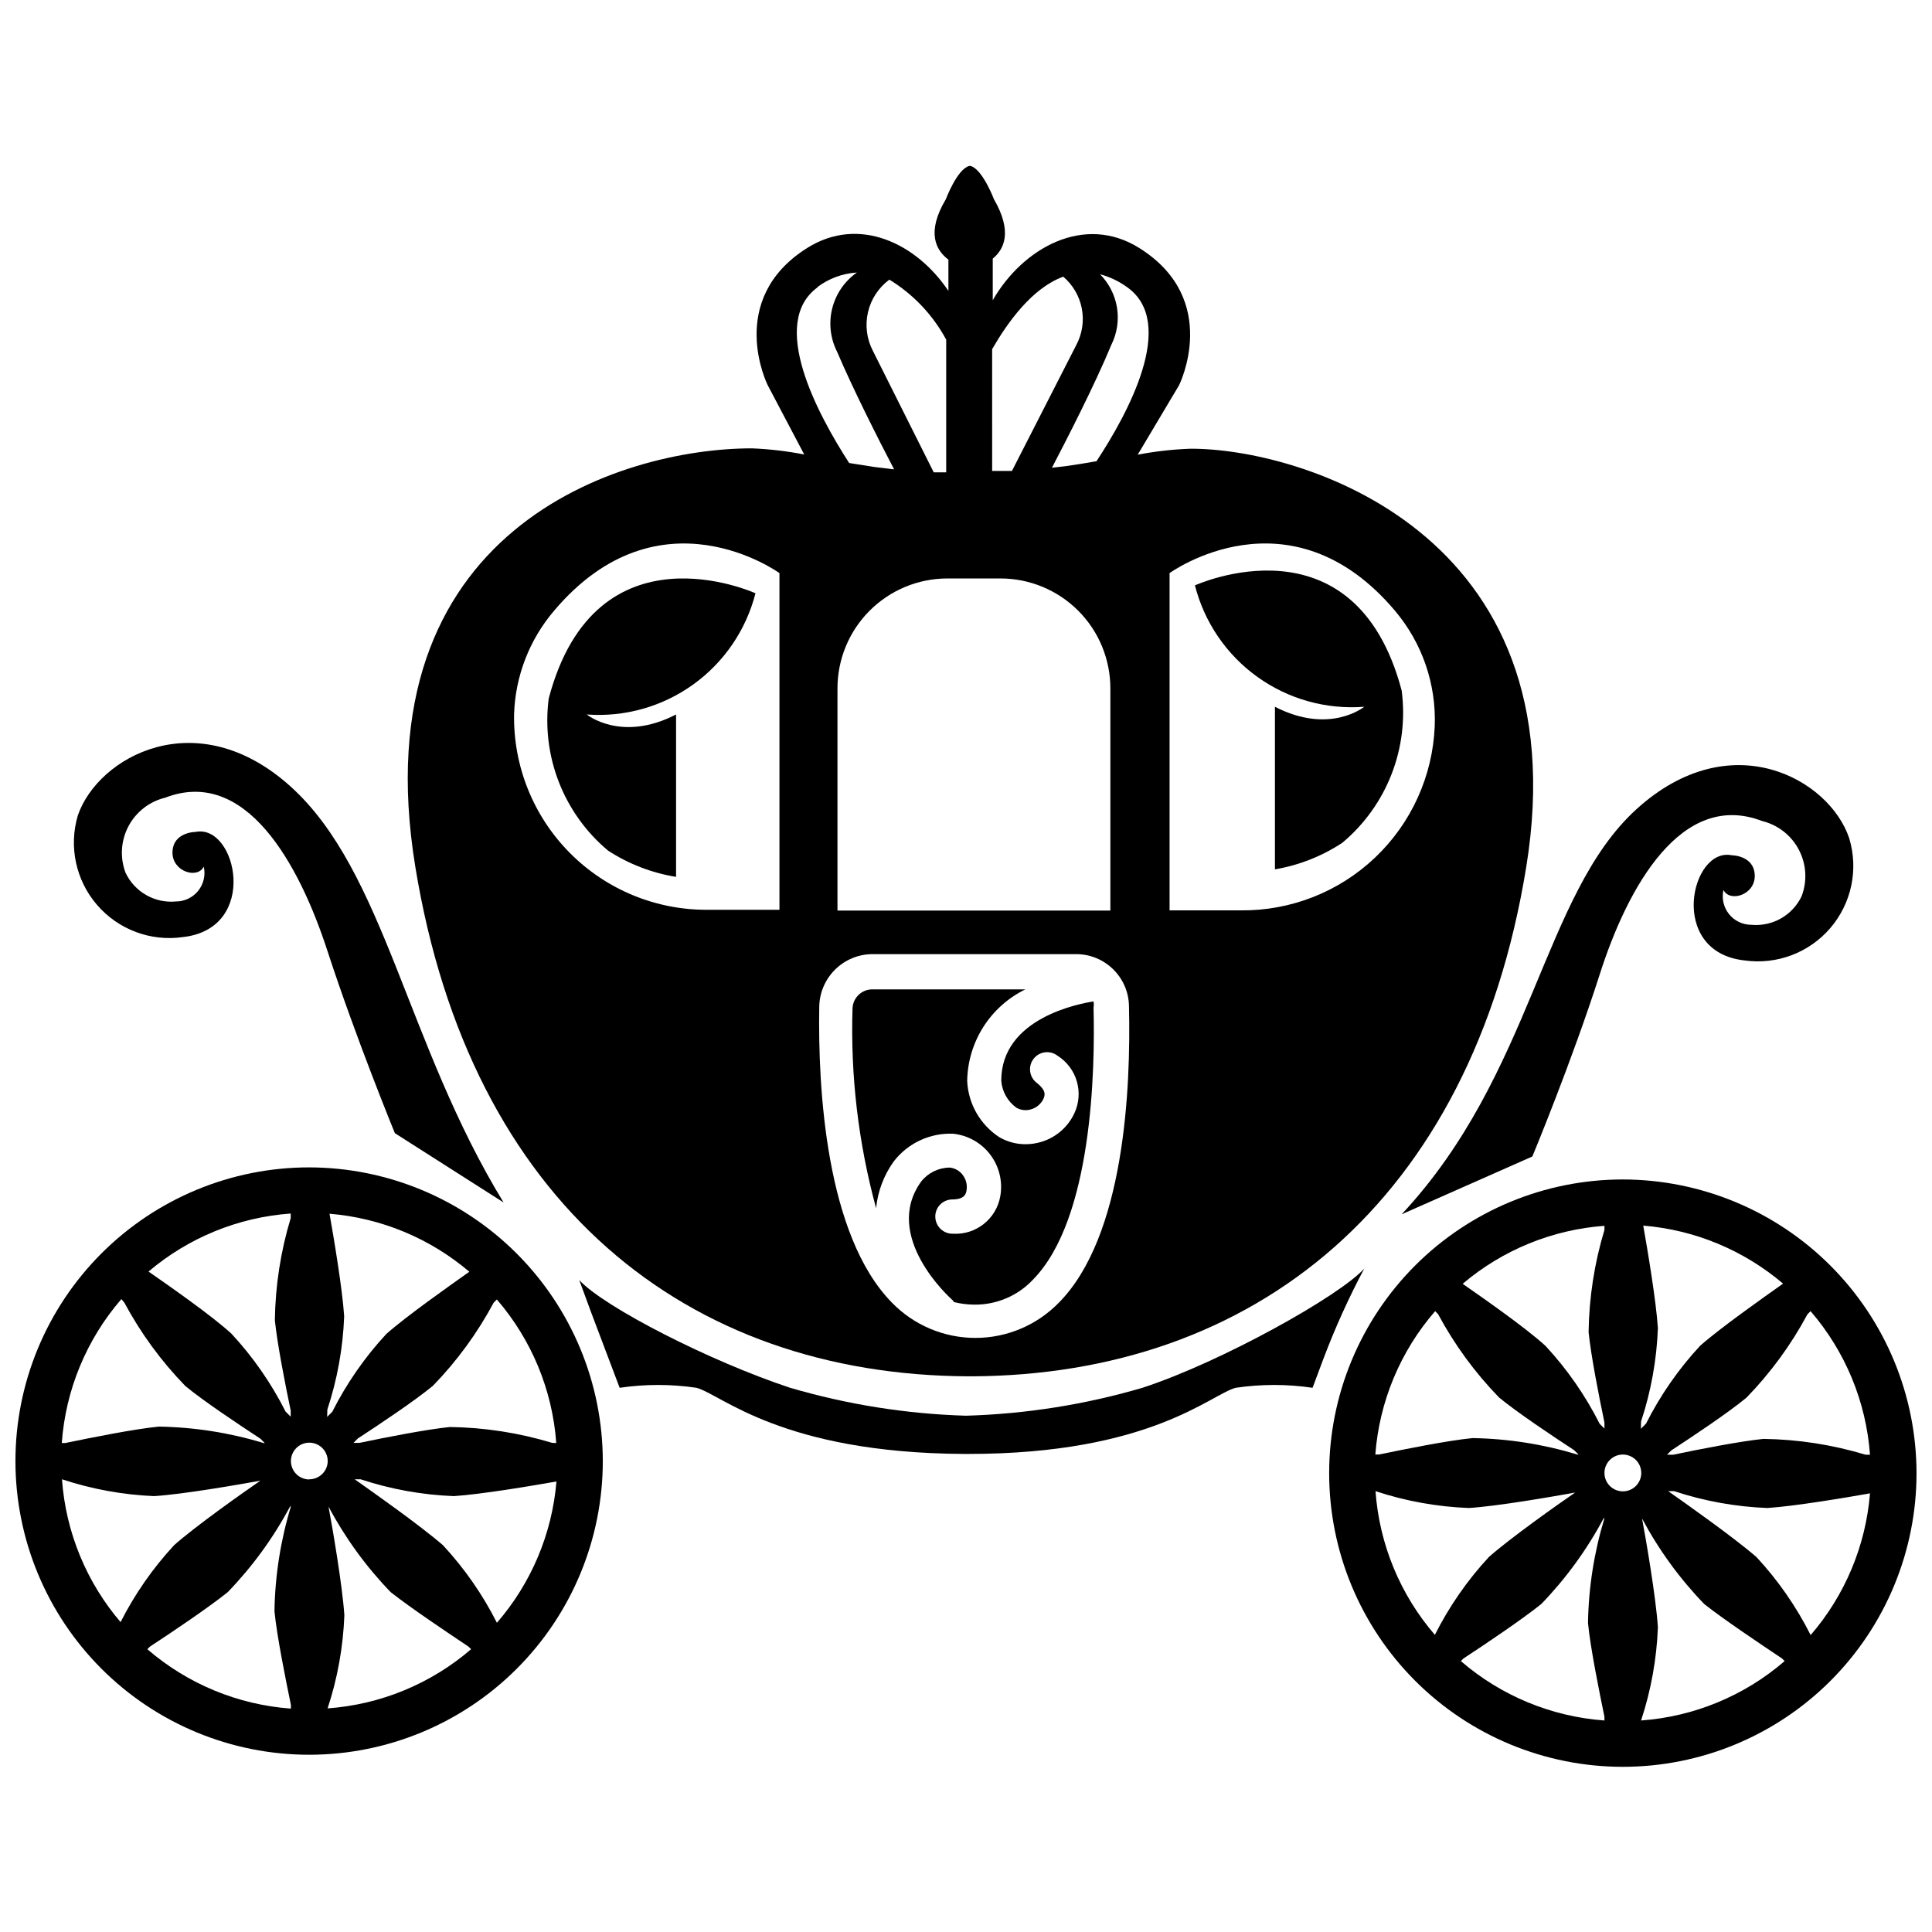
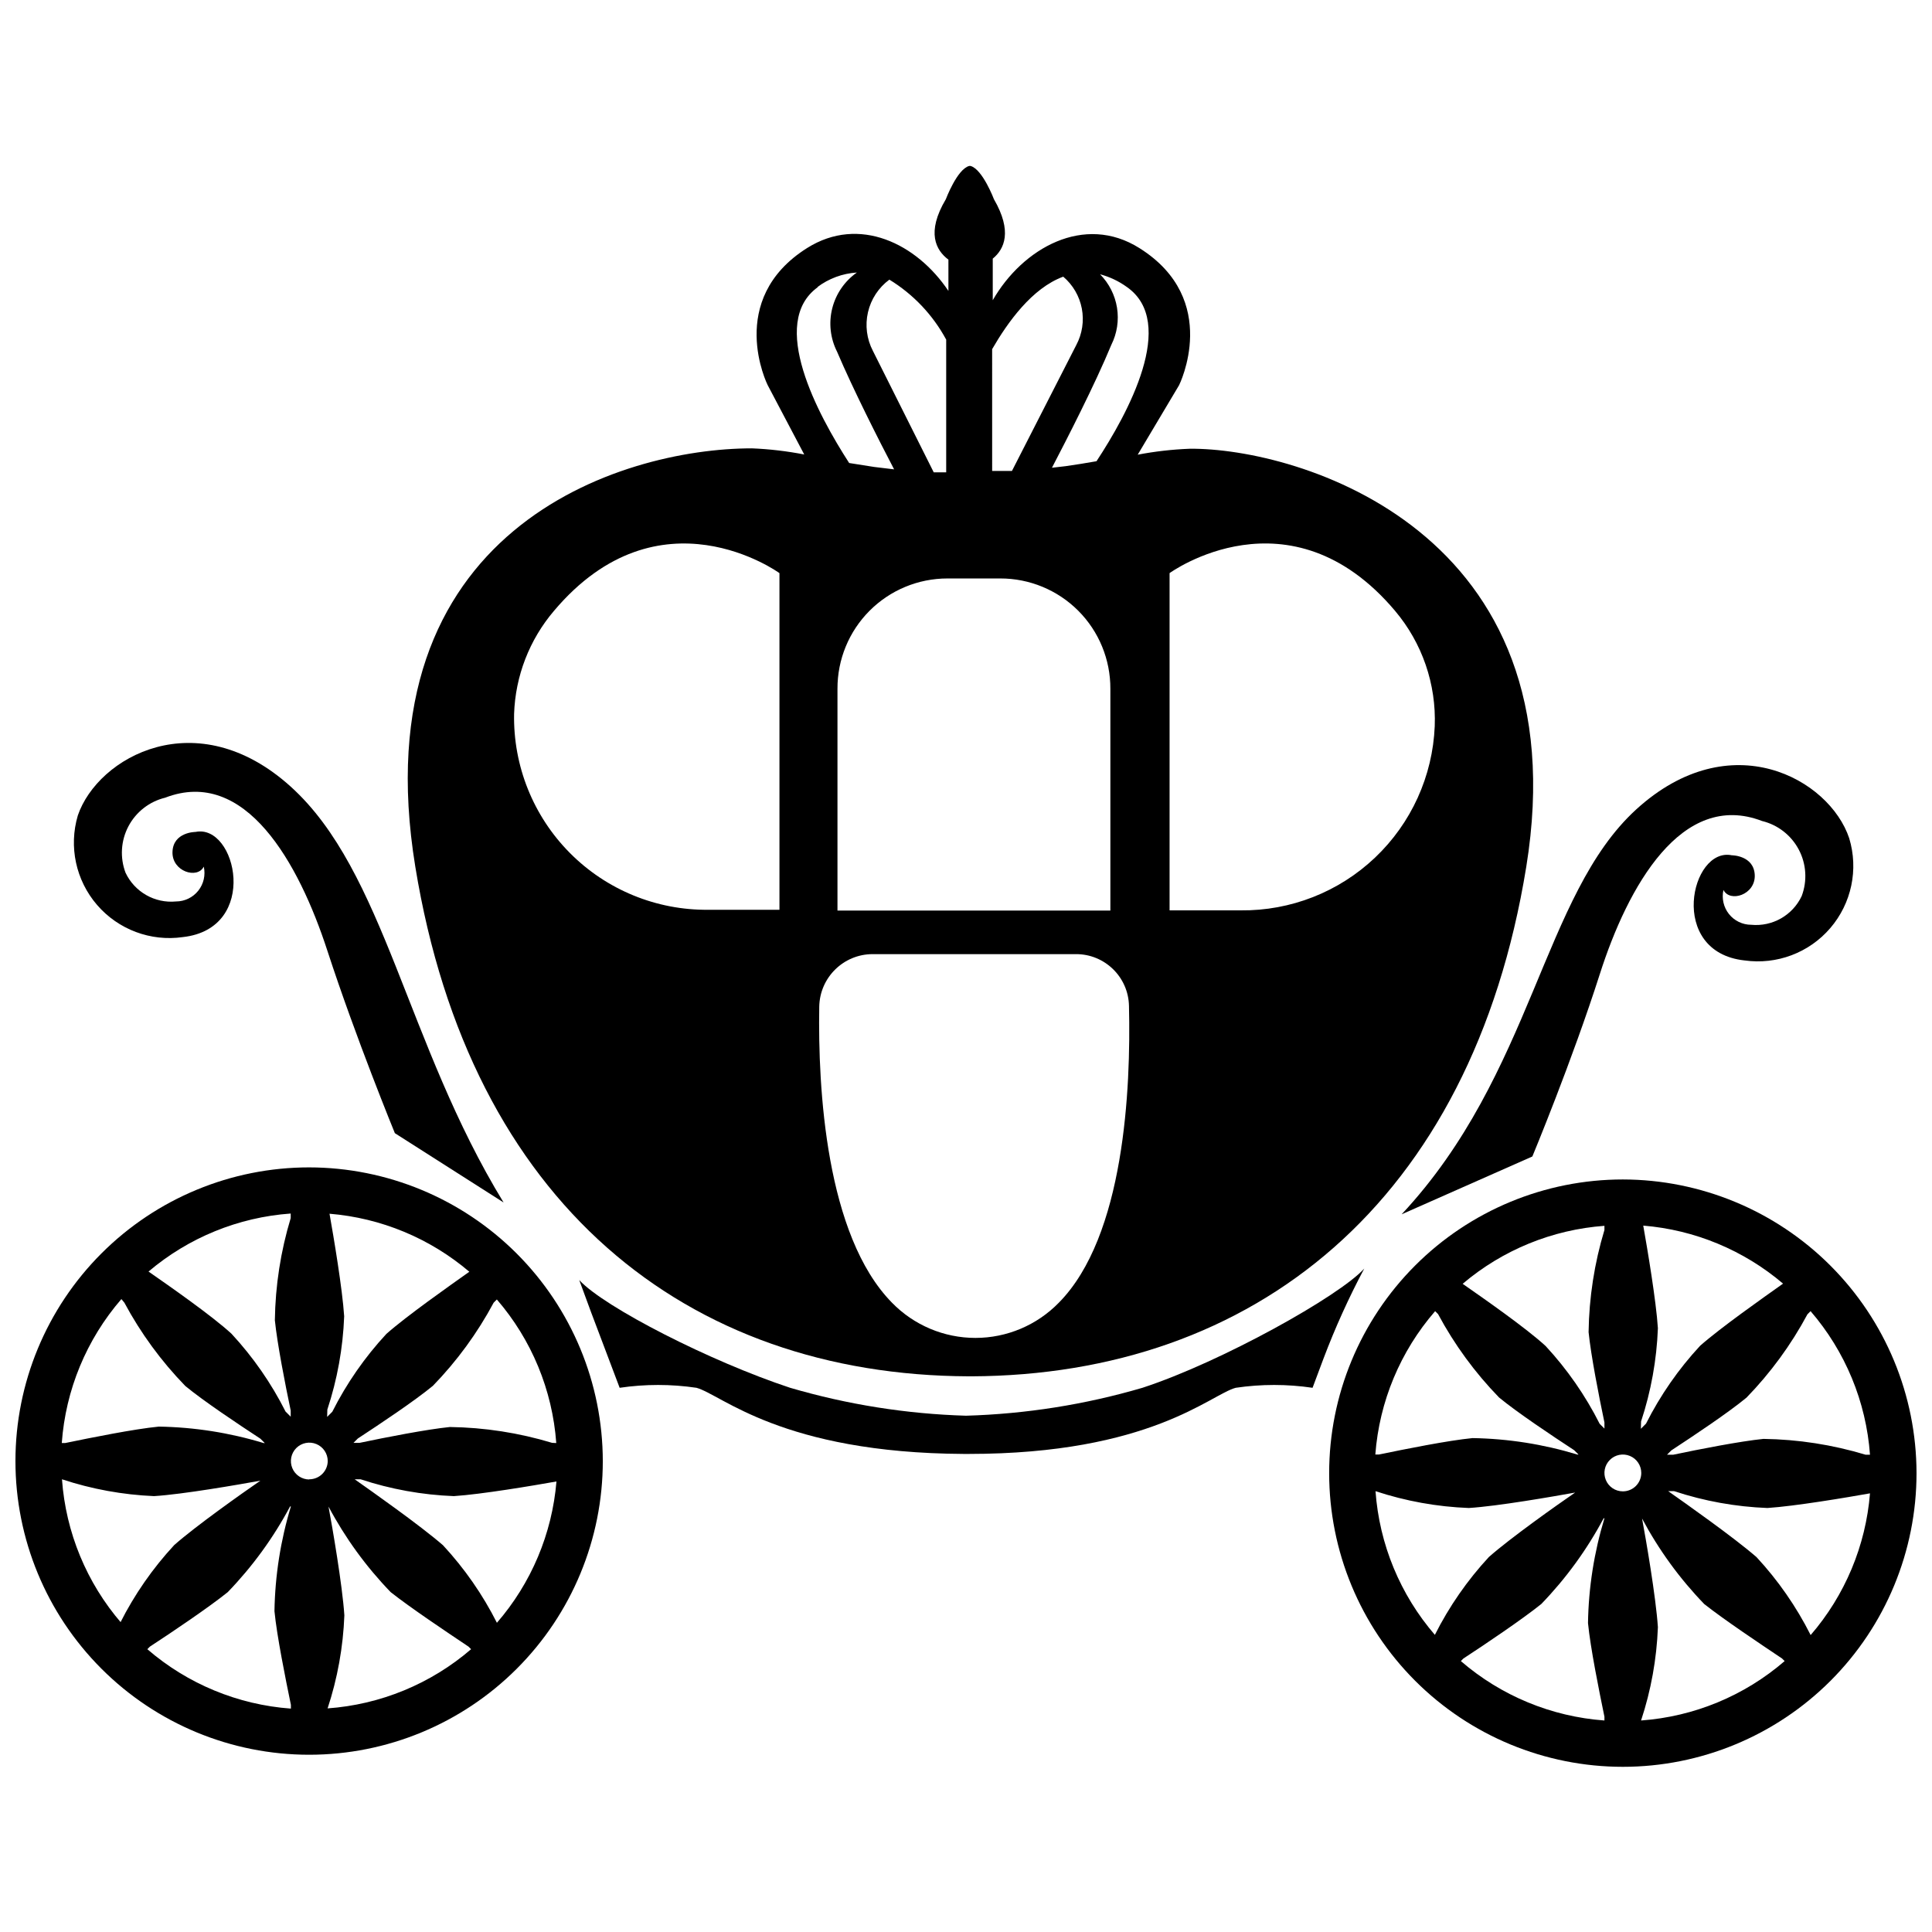
<svg xmlns="http://www.w3.org/2000/svg" width="800px" height="800px" version="1.1" viewBox="144 144 512 512">
  <defs>
    <clipPath id="b">
      <path d="m148.09 453h155.91v157h-155.91z" />
    </clipPath>
    <clipPath id="a">
      <path d="m496 456h155.9v157h-155.9z" />
    </clipPath>
  </defs>
-   <path d="m305.11 369.4c5.465 3.562 11.613 5.941 18.055 6.981v-43.035c-14.535 7.504-23.668 0-23.668 0 10.035 0.746 20.016-2.062 28.191-7.934 8.176-5.871 14.023-14.434 16.52-24.184 0 0-42.301-19.363-54.789 27.867-1.996 15.234 3.922 30.434 15.691 40.305z" />
-   <path d="m505.54 331.3s-9.133 7.504-23.668 0v43.086c6.371-1.082 12.445-3.477 17.844-7.031 11.809-9.871 17.746-25.098 15.742-40.355-12.492-47.23-54.789-27.867-54.789-27.867 2.492 9.789 8.359 18.383 16.57 24.266 8.207 5.887 18.23 8.684 28.301 7.902z" />
  <g clip-path="url(#b)">
    <path d="m225.92 453.37c-20.641 0-40.438 8.199-55.031 22.797-14.598 14.594-22.797 34.391-22.797 55.031s8.199 40.438 22.797 55.031c14.594 14.598 34.391 22.797 55.031 22.797s40.438-8.199 55.031-22.797c14.598-14.594 22.797-34.391 22.797-55.031-0.027-20.633-8.238-40.414-22.824-55.004-14.59-14.59-34.371-22.797-55.004-22.824zm4.828 64.184c2.637-7.992 4.141-16.312 4.461-24.719-0.473-7.293-2.781-20.992-3.883-27.184 13.656 1.121 26.613 6.496 37.051 15.375-5.246 3.727-16.531 11.652-21.988 16.48-5.719 6.168-10.543 13.113-14.328 20.625l-1.363 1.363zm-9.707-51.957v1.207c-2.66 8.785-4.074 17.902-4.199 27.082 0.629 6.191 2.731 16.949 4.199 23.93v1.625l-1.363-1.363h-0.004c-3.785-7.512-8.609-14.453-14.328-20.625-5.246-4.828-16.637-12.754-21.988-16.48v0.004c10.609-9 23.805-14.387 37.684-15.379zm-44.871 22.672 0.785 0.945c4.332 8.082 9.77 15.52 16.164 22.094 4.828 3.988 13.961 10.078 19.891 13.961l1.156 1.156h-0.316v-0.004c-9.008-2.738-18.352-4.203-27.762-4.356-6.508 0.629-17.949 2.938-24.824 4.356h-0.891c1.008-14.086 6.551-27.473 15.797-38.152zm0 85.859c-9.219-10.672-14.738-24.039-15.746-38.102 7.891 2.609 16.102 4.109 24.402 4.461 7.66-0.473 22.355-3.043 28.184-4.094-4.879 3.359-17.055 11.965-22.828 17.055-5.719 6.172-10.543 13.113-14.328 20.625zm44.922-30.91c-2.738 9.004-4.203 18.348-4.356 27.762 0.629 6.508 2.938 17.949 4.356 24.824v0.996c-14.047-1.02-27.391-6.539-38.047-15.746l0.684-0.684c5.879-3.832 15.742-10.496 20.625-14.434l-0.004 0.004c6.543-6.769 12.105-14.418 16.531-22.723zm4.879-7.137v-0.004c-1.973 0-3.754-1.188-4.508-3.012-0.754-1.824-0.336-3.922 1.059-5.32 1.395-1.395 3.496-1.812 5.32-1.055 1.82 0.754 3.012 2.535 3.012 4.508-0.016 1.293-0.543 2.531-1.469 3.434-0.922 0.906-2.172 1.41-3.465 1.395zm4.828 60.719c2.641-7.992 4.141-16.312 4.461-24.719-0.523-7.977-3.203-23.512-4.199-28.812h0.004c4.406 8.289 9.953 15.922 16.477 22.672 5.246 4.144 14.746 10.496 20.625 14.434l0.684 0.684v-0.004c-10.68 9.195-24.043 14.699-38.102 15.691zm44.922-22.672h0.004c-3.785-7.512-8.609-14.457-14.328-20.625-6.035-5.246-18.996-14.379-23.406-17.477h1.574c7.988 2.637 16.312 4.141 24.719 4.461 7.293-0.473 20.992-2.781 27.184-3.883-1.152 13.852-6.684 26.973-15.797 37.469zm14.59-47.758h0.004c-8.789-2.656-17.902-4.07-27.082-4.199-6.191 0.629-16.949 2.731-23.93 4.199h-1.625l1.156-1.156c5.93-3.883 15.062-9.973 19.891-13.961l-0.004 0.004c6.371-6.562 11.793-13.98 16.109-22.043l0.84-0.84c9.207 10.66 14.727 24 15.746 38.047z" />
  </g>
  <g clip-path="url(#a)">
    <path d="m574.07 456.57c-20.641 0-40.438 8.203-55.031 22.797-14.598 14.598-22.797 34.391-22.797 55.031 0 20.645 8.199 40.438 22.797 55.035 14.594 14.594 34.391 22.793 55.031 22.793s40.438-8.199 55.035-22.793c14.594-14.598 22.793-34.391 22.793-55.035-0.027-20.633-8.234-40.41-22.824-55-14.59-14.59-34.371-22.797-55.004-22.828zm49.75 34.898 0.004 0.004c9.199 10.66 14.723 24 15.742 38.047h-1.156c-8.785-2.656-17.898-4.07-27.078-4.199-6.191 0.629-16.949 2.731-23.93 4.199h-1.629l1.156-1.156c5.93-3.883 15.062-9.973 19.891-13.961v0.004c6.391-6.574 11.832-14.012 16.164-22.094zm-44.922 29.234c2.641-7.988 4.141-16.312 4.461-24.719-0.473-7.293-2.781-20.992-3.883-27.184 13.656 1.121 26.613 6.5 37.051 15.375-5.246 3.727-16.531 11.652-21.988 16.48-5.719 6.168-10.543 13.113-14.328 20.625l-1.363 1.363zm-9.707-51.957v1.207c-2.66 8.789-4.07 17.902-4.199 27.082 0.629 6.191 2.731 16.949 4.199 23.93v1.625l-1.262-1.258c-3.785-7.512-8.609-14.453-14.324-20.625-5.246-4.828-16.637-12.754-21.988-16.48l-0.004 0.004c10.594-8.992 23.773-14.375 37.629-15.379zm-44.922 22.672 0.84 0.84h-0.004c4.332 8.082 9.773 15.52 16.164 22.094 4.828 3.988 13.961 10.078 19.891 13.961l1.156 1.156h-0.316c-9.004-2.738-18.348-4.207-27.762-4.359-6.508 0.629-17.949 2.938-24.824 4.356h-0.945l0.004 0.004c1.059-14.043 6.617-27.363 15.848-37.996zm0 85.859c-9.215-10.676-14.734-24.039-15.746-38.102 7.988 2.637 16.312 4.141 24.719 4.461 7.66-0.473 22.355-3.043 28.184-4.094-4.879 3.359-17.055 11.965-22.828 17.055h-0.004c-5.719 6.172-10.539 13.113-14.324 20.625zm44.922-30.91c-2.738 9.004-4.207 18.348-4.356 27.762 0.629 6.508 2.938 17.949 4.356 24.824v0.996c-14.047-1.02-27.391-6.539-38.051-15.746l0.684-0.684c5.879-3.832 15.742-10.496 20.625-14.434v0.004c6.543-6.769 12.105-14.418 16.531-22.723zm4.879-7.137v-0.004c-1.973 0-3.754-1.188-4.508-3.012-0.754-1.824-0.34-3.922 1.059-5.316 1.395-1.398 3.496-1.816 5.316-1.059 1.824 0.754 3.016 2.535 3.016 4.508 0 1.293-0.516 2.535-1.43 3.453-0.918 0.914-2.156 1.426-3.453 1.426zm4.828 60.719c2.641-7.992 4.141-16.312 4.461-24.719-0.523-7.977-3.203-23.512-4.199-28.812 4.41 8.289 9.957 15.922 16.48 22.672 5.246 4.144 14.746 10.496 20.625 14.434l0.684 0.684v-0.004c-10.66 9.207-24.004 14.727-38.051 15.746zm44.922-22.672h0.004c-3.789-7.512-8.609-14.457-14.328-20.625-6.035-5.246-18.996-14.379-23.406-17.477h1.574c7.988 2.637 16.309 4.141 24.719 4.461 7.293-0.473 20.992-2.781 27.184-3.883-1.121 13.879-6.633 27.043-15.742 37.574z" />
  </g>
  <path d="m192.44 392.34c20.469-2.258 14.223-30.125 3.359-27.867 0 0-5.879 0-6.086 5.246-0.211 5.246 6.613 7.348 8.293 3.938h-0.004c0.508 2.238-0.027 4.59-1.457 6.387-1.426 1.797-3.598 2.844-5.891 2.852-5.621 0.539-10.973-2.504-13.383-7.609-1.52-4.023-1.242-8.508 0.766-12.312 2.008-3.801 5.551-6.562 9.73-7.578 21.254-8.188 35.426 17.32 42.98 40.516 7.559 23.195 17.895 48.387 17.895 48.387l28.812 18.367c-25.82-42.246-31.488-87.695-56.418-110.21-24.93-22.516-51.117-7.871-56.418 7.66h0.004c-2.445 8.258-0.52 17.191 5.106 23.707 5.629 6.519 14.184 9.727 22.711 8.516z" />
  <path d="m446.76 511.78c-15.207 4.457-30.922 6.941-46.758 7.398-15.789-0.469-31.449-2.957-46.605-7.398-20.992-6.926-49.227-21.309-55.891-28.551l3.148 8.555 7.559 19.996c6.75-1 13.613-1 20.363 0 6.719 1.836 22.566 17.266 70.848 17.527h1.207c48.281 0 64.129-15.742 70.848-17.527 6.75-1 13.613-1 20.363 0l2.887-7.715c3.09-8.18 6.703-16.156 10.809-23.879-6.508 7.242-37.891 24.77-58.777 31.594z" />
  <path d="m550.09 450.48s10.496-25.242 17.895-48.387c7.398-23.145 21.676-48.703 42.98-40.516h0.004c4.18 1.016 7.723 3.777 9.73 7.582 2.008 3.805 2.285 8.285 0.766 12.309-2.41 5.106-7.762 8.148-13.383 7.609-2.297-0.004-4.465-1.055-5.894-2.852-1.426-1.797-1.961-4.144-1.453-6.383 1.68 3.41 8.5 1.312 8.293-3.938-0.211-5.246-6.086-5.246-6.086-5.246-10.863-2.258-17.109 25.609 3.359 27.867l-0.004-0.004c8.555 1.215 17.137-2.019 22.758-8.578 5.625-6.559 7.512-15.531 5.004-23.801-5.246-15.742-31.488-30.387-56.418-7.66-24.926 22.723-27.34 70.008-62.188 107.32z" />
  <path d="m400.68 508.74h0.789c74.574-0.316 132.51-45.762 147-134.98 14.484-89.215-60.613-111.1-89.215-110.84v0.004c-4.617 0.18-9.215 0.703-13.75 1.574l10.969-18.422s11.285-22.617-10.496-36.316c-14.641-9.238-30.965 0-38.887 13.801v-11.02c3.098-2.519 5.246-7.242 0.316-15.742 0 0-2.992-7.926-6.191-8.816h-0.367c-3.203 0.84-6.191 8.816-6.191 8.816-5.246 8.816-2.625 13.539 0.684 16.008v8.293c-8.398-12.543-23.617-20.047-37.418-11.387-21.777 13.699-10.496 36.316-10.496 36.316l9.707 18.422-0.008-0.008c-4.57-0.891-9.199-1.434-13.855-1.625-34.898 0-103.8 21.41-89.215 110.84 14.59 89.422 72.004 134.77 146.63 135.08zm23.934-19.523c-5.812 5.973-13.789 9.344-22.121 9.344-8.332 0-16.312-3.371-22.121-9.344-17.527-17.844-19.629-56.785-19.262-78.457 0.145-7.703 6.414-13.883 14.117-13.906h53.848c7.676-0.062 13.973 6.07 14.117 13.746 0.523 21.992-1.207 61.035-18.578 78.617zm-29.547-191.92h14.012c7.75-0.012 15.191 3.066 20.668 8.551 5.477 5.488 8.539 12.93 8.512 20.684v58.777h-72.32v-58.777c-0.027-7.742 3.031-15.18 8.496-20.664s12.891-8.57 20.633-8.57zm58.883-1.418s31.805-23.145 59.773 10.023v0.004c7.184 8.516 10.926 19.41 10.496 30.543-0.543 13.227-6.219 25.719-15.82 34.828-9.602 9.113-22.375 14.125-35.609 13.977h-18.84zm-19.363-29.652c-2.731 0.473-5.512 0.945-8.188 1.312l-3.621 0.418c3.832-7.348 11.387-22.043 15.742-32.59v0.004c1.512-3.035 2.035-6.469 1.5-9.82-0.539-3.352-2.109-6.449-4.492-8.863 2.547 0.68 4.949 1.816 7.086 3.359 13.488 9.395 0.262 33.59-8.031 46.184zm-8.816-48.91-0.004 0.004c2.559 2.168 4.293 5.148 4.926 8.441 0.629 3.293 0.113 6.703-1.461 9.664l-17.055 33.375h-5.246l-0.004-32.273c4.094-7.086 10.547-16.164 18.84-19.207zm-31.02 16.691v35.16h-3.305l-16.113-32.168c-1.645-3.152-2.113-6.789-1.312-10.254 0.797-3.465 2.809-6.527 5.668-8.641 6.34 3.875 11.539 9.363 15.062 15.902zm-34.164-13.906c3.043-2.293 6.691-3.641 10.496-3.883-3.25 2.281-5.57 5.66-6.535 9.516s-0.508 7.93 1.285 11.473c4.199 9.867 11.074 23.457 15.113 31.172l-5.246-0.629-6.664-1.051c-8.238-12.75-21.516-37.203-8.238-46.652zm-69.797 85.805c27.973-33.168 59.773-10.023 59.773-10.023v89.215h-18.789c-13.777 0.16-27.035-5.269-36.746-15.051-9.711-9.777-15.047-23.074-14.789-36.852 0.332-10.027 4.051-19.645 10.551-27.289z" />
-   <path d="m433.8 409.39c-3.777 0.578-24.457 4.41-24.457 20.992 0.211 2.879 1.691 5.516 4.043 7.191 1.215 0.68 2.664 0.816 3.988 0.367 1.34-0.422 2.457-1.371 3.094-2.625 0.418-0.945 0.996-2.203-1.73-4.356-1.984-1.52-2.363-4.363-0.84-6.348 1.52-1.988 4.363-2.363 6.352-0.84 5.125 3.234 7.035 9.785 4.461 15.27-1.676 3.59-4.777 6.316-8.555 7.504-1.426 0.457-2.914 0.688-4.41 0.684-2.414 0-4.781-0.633-6.875-1.836-5.09-3.297-8.273-8.848-8.555-14.906 0.07-5.082 1.551-10.043 4.273-14.332 2.727-4.289 6.586-7.742 11.156-9.965h-40.566c-2.801-0.004-5.109 2.191-5.25 4.984-0.566 17.883 1.539 35.746 6.246 53.008 0.438-4.469 2.051-8.742 4.672-12.387 3.742-4.859 9.613-7.602 15.742-7.348 3.918 0.406 7.492 2.422 9.859 5.57 2.371 3.144 3.324 7.137 2.633 11.012-1.055 5.992-6.418 10.25-12.492 9.922-2.5 0.086-4.609-1.855-4.723-4.356-0.055-1.207 0.371-2.387 1.191-3.273 0.82-0.887 1.957-1.41 3.164-1.453 3.516 0 3.777-1.523 3.938-2.519v0.004c0.207-1.395-0.152-2.812-0.996-3.938-0.824-1.125-2.082-1.848-3.465-1.996-2.945 0.016-5.727 1.367-7.559 3.676-10.496 14.484 7.559 30.859 8.344 31.488 0.117 0.148 0.223 0.309 0.316 0.473 1.719 0.43 3.477 0.66 5.25 0.68 5.953 0.113 11.68-2.309 15.742-6.664 15.742-16.059 16.426-55.734 16.008-72.004 0.09-0.555 0.09-1.121 0-1.68z" />
</svg>